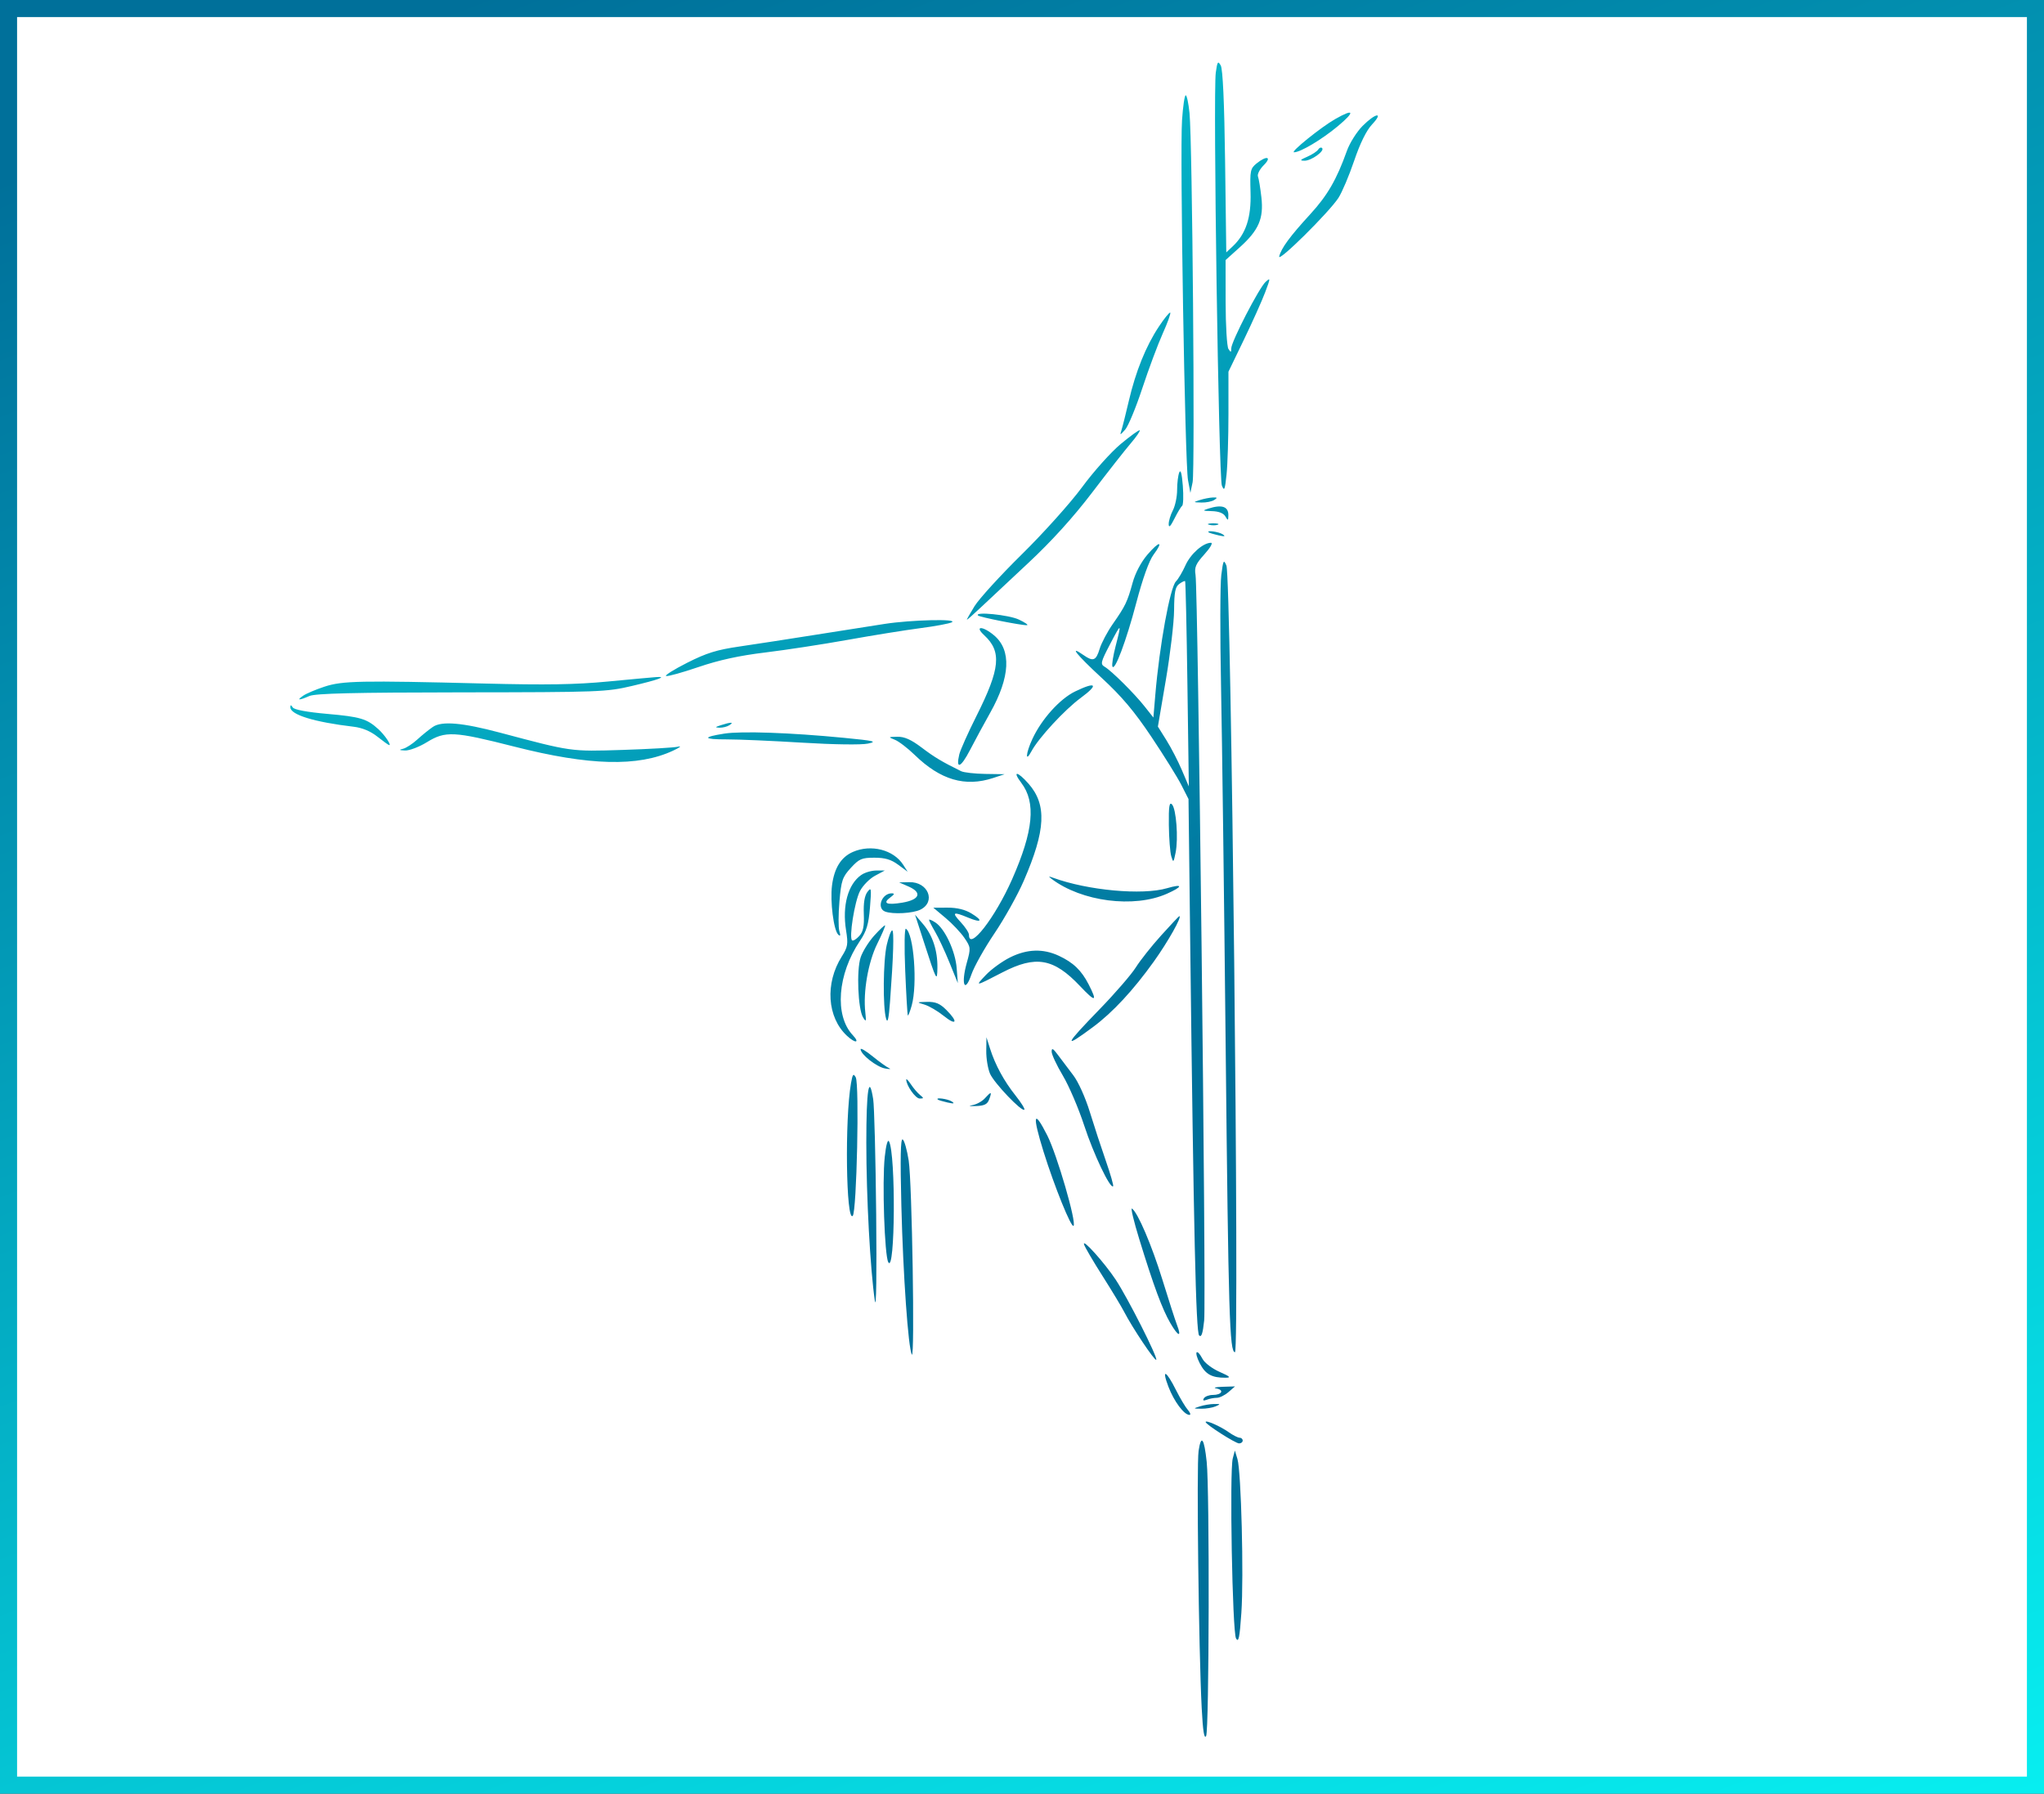
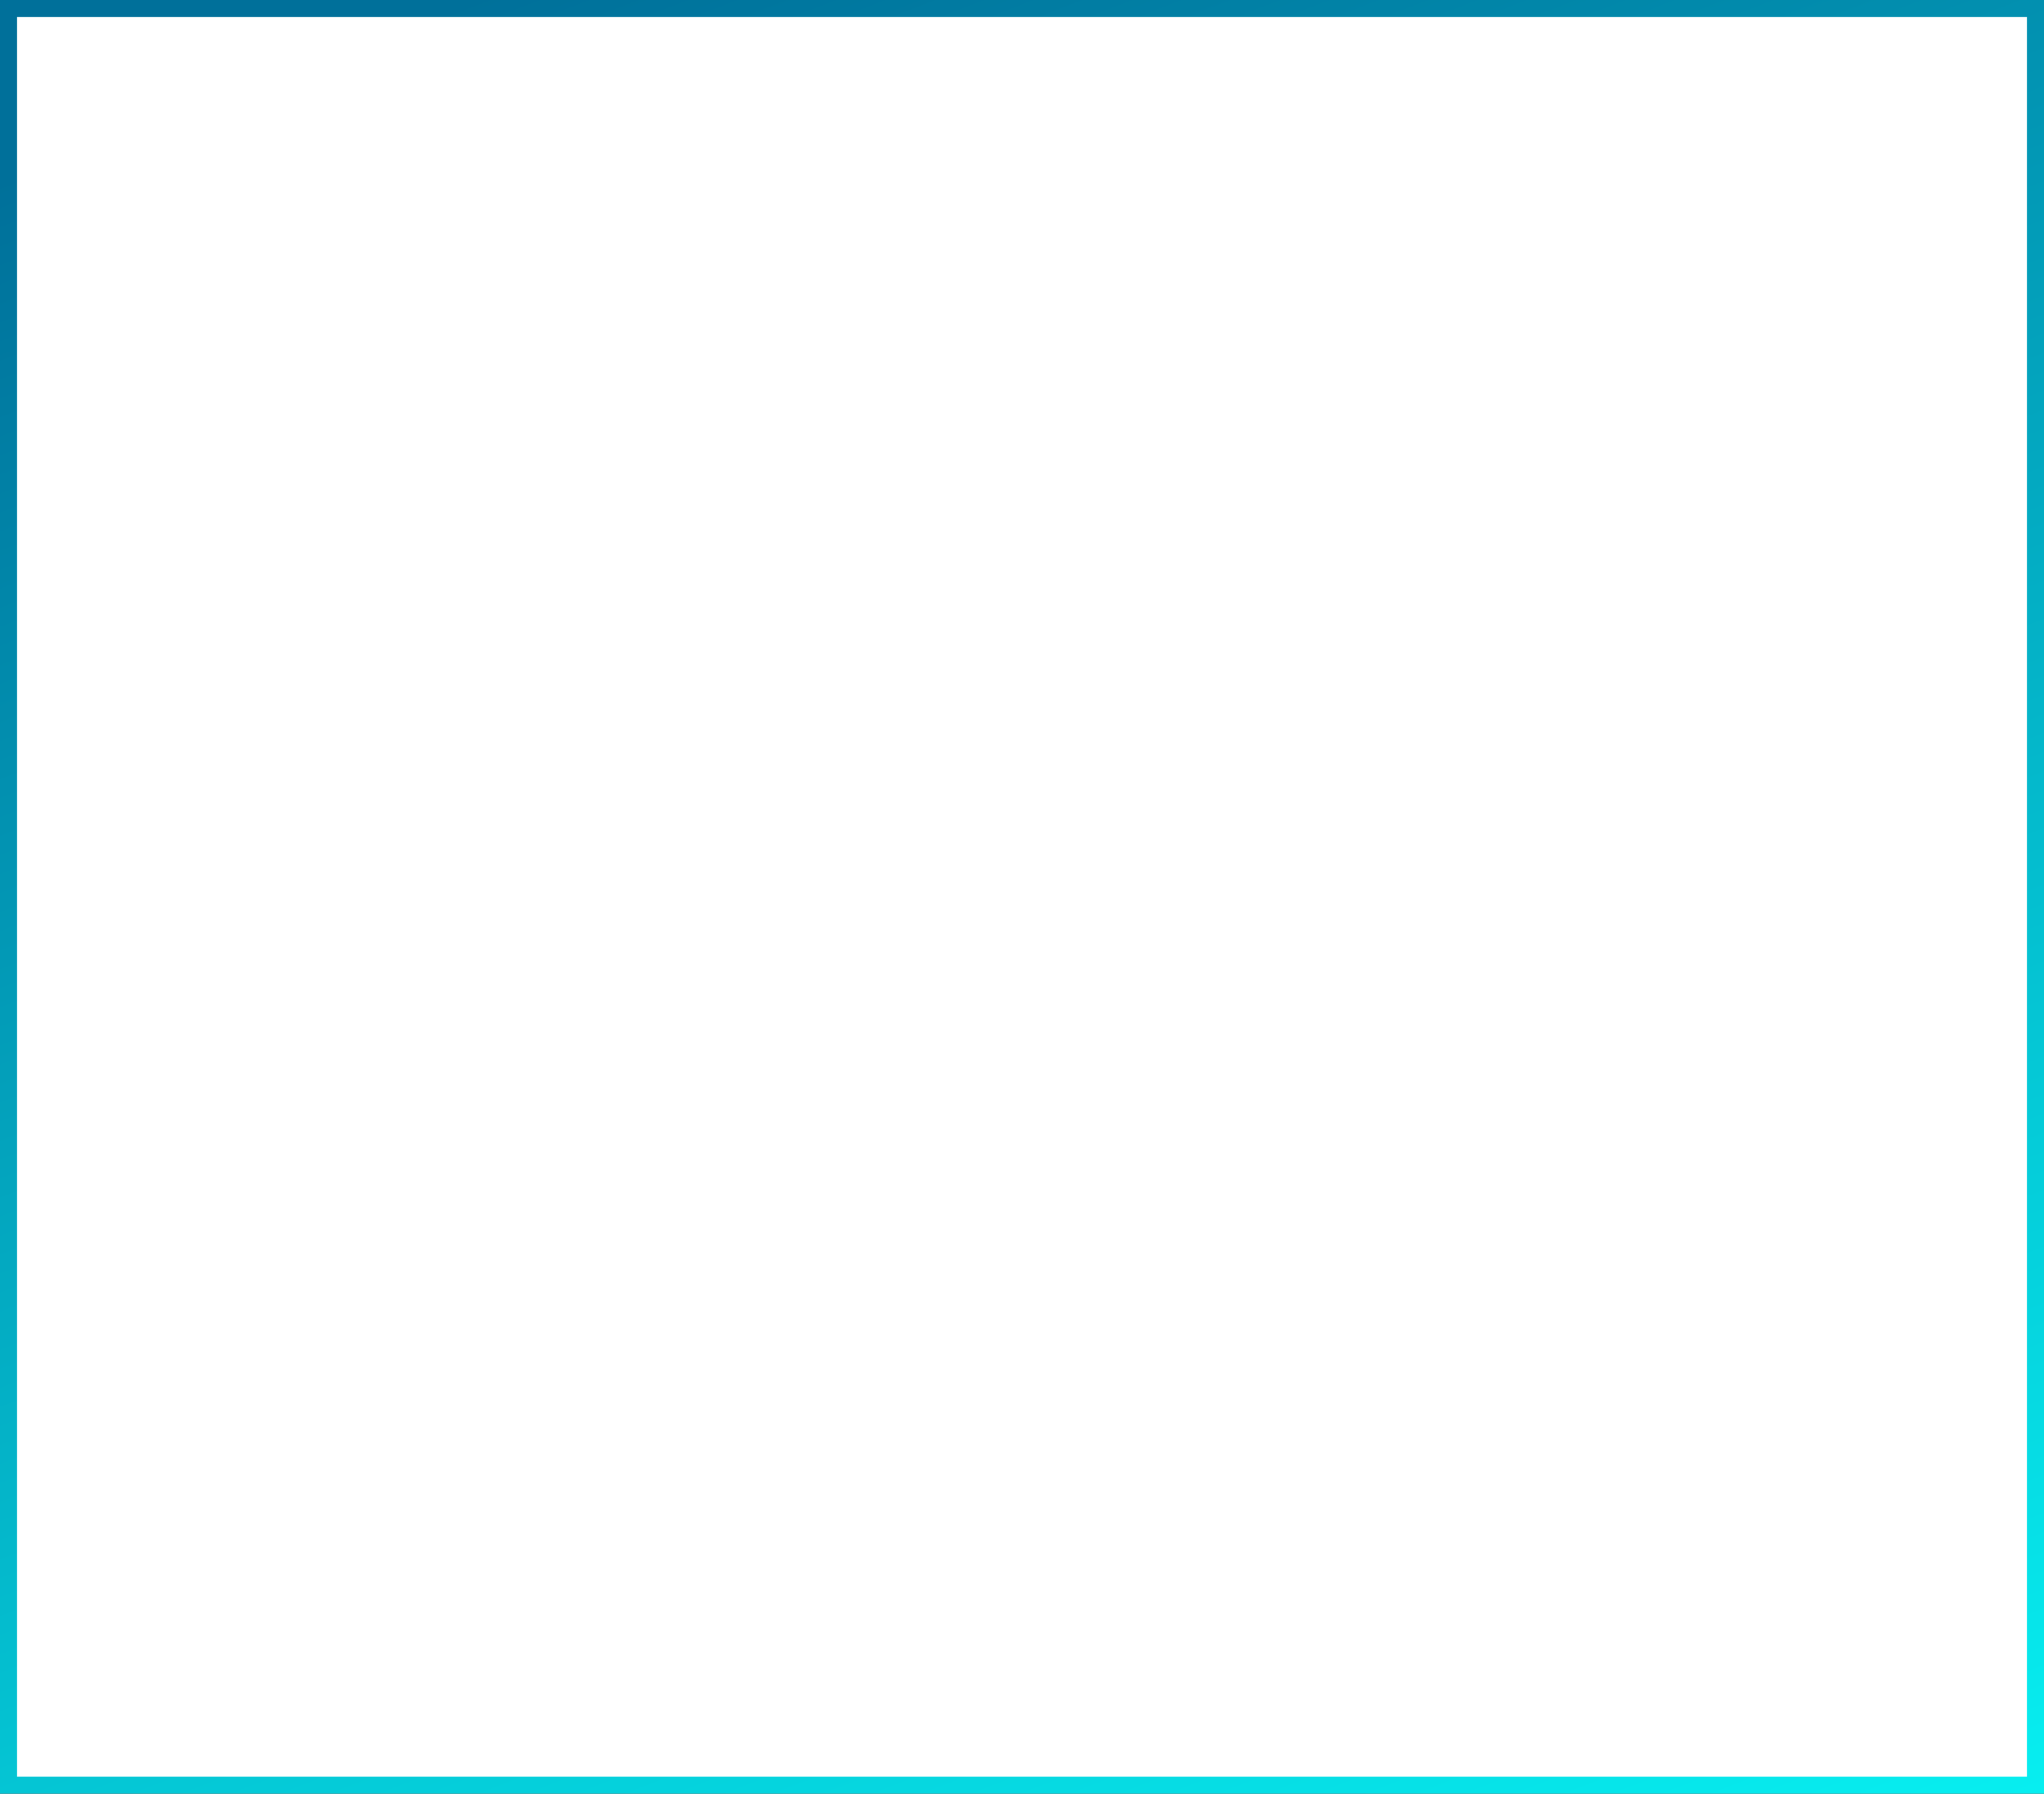
<svg xmlns="http://www.w3.org/2000/svg" width="359" height="315" viewBox="0 0 359 315" fill="none">
  <rect x="0" y="0" width="359" height="315" fill="#333333" stroke="none" />
  <rect x="1.5" y="1.5" width="356" height="312" fill="white" stroke="url(#paint0_linear_2970_155)" stroke-width="3" />
-   <path fill-rule="evenodd" clip-rule="evenodd" d="M213.535 12.75C213.045 16.241 214.042 83.881 214.605 85.273C215.028 86.32 215.142 86.049 215.427 83.322C215.609 81.581 215.759 76.808 215.759 72.717V65.279L218.476 59.652C219.971 56.556 221.649 52.818 222.204 51.344C223.159 48.809 223.164 48.71 222.281 49.509C221.146 50.535 216.262 59.99 216.252 61.181C216.245 61.914 216.176 61.928 215.759 61.282C215.492 60.869 215.27 57.187 215.265 53.1L215.258 45.668L217.701 43.473C221.084 40.433 221.97 38.398 221.546 34.65C221.361 33.018 221.09 31.37 220.943 30.988C220.797 30.606 221.25 29.72 221.951 29.019C223.456 27.515 222.467 27.268 220.697 28.706C219.606 29.593 219.524 29.985 219.64 33.782C219.775 38.225 218.824 41.09 216.485 43.286L215.378 44.325L215.172 28.402C215.036 17.986 214.771 12.14 214.406 11.499C213.917 10.638 213.81 10.792 213.535 12.75ZM207.607 21.114C207.22 26.982 208.124 81.453 208.655 84.307L209.075 86.559L209.465 84.693C209.901 82.614 209.417 24.787 208.923 19.863C208.75 18.142 208.448 16.734 208.252 16.734C208.056 16.734 207.766 18.705 207.607 21.114ZM234.508 20.912C231.985 22.354 226.542 26.745 227.278 26.745C228.4 26.745 232.141 24.517 234.958 22.172C238.07 19.58 237.861 18.996 234.508 20.912ZM239.319 22.115C238.293 23.148 237.053 25.118 236.562 26.495C234.763 31.534 233.145 34.33 230.114 37.633C226.554 41.515 225.031 43.586 224.674 45.031C224.376 46.239 233.399 37.324 235.076 34.754C235.704 33.79 236.945 30.862 237.834 28.247C238.876 25.176 239.989 22.915 240.973 21.865C243.107 19.588 241.601 19.816 239.319 22.115ZM231.524 26.26C231.326 26.581 230.458 27.15 229.596 27.526C228.329 28.076 228.234 28.211 229.1 28.227C230.293 28.248 232.719 26.515 232.21 26.004C232.031 25.824 231.722 25.94 231.524 26.26ZM203.539 57.356C201.265 60.783 199.473 65.216 198.258 70.42C197.728 72.689 197.148 74.997 196.969 75.547C196.667 76.478 196.713 76.471 197.621 75.448C198.159 74.843 199.513 71.577 200.629 68.19C201.746 64.804 203.359 60.48 204.212 58.582C205.066 56.684 205.664 55.03 205.54 54.906C205.416 54.782 204.515 55.885 203.539 57.356ZM196.854 77.96C195.139 79.386 192.078 82.805 190.052 85.558C188.025 88.311 183.277 93.604 179.499 97.321C175.722 101.037 171.971 105.148 171.163 106.456C170.355 107.763 169.756 108.833 169.832 108.833C169.909 108.833 170.989 107.876 172.233 106.706C173.477 105.536 177.267 101.988 180.655 98.822C184.708 95.035 188.511 90.84 191.771 86.559C194.498 82.98 197.55 79.09 198.554 77.915C199.558 76.739 200.288 75.686 200.175 75.573C200.063 75.46 198.568 76.535 196.854 77.96ZM207.12 82.971C206.913 83.475 206.744 84.857 206.744 86.042C206.744 87.227 206.407 88.842 205.996 89.63C205.585 90.419 205.255 91.514 205.265 92.065C205.276 92.752 205.591 92.447 206.267 91.091C206.81 90.004 207.421 88.991 207.625 88.839C207.829 88.686 207.883 87.097 207.746 85.308C207.582 83.186 207.364 82.373 207.12 82.971ZM210.75 87.811C209.523 88.203 209.528 88.212 211.001 88.254C211.827 88.276 212.841 88.077 213.254 87.811C213.873 87.411 213.829 87.332 213.004 87.368C212.453 87.391 211.439 87.59 210.75 87.811ZM212.253 89.312C211.13 89.671 211.191 89.718 212.854 89.763C214.052 89.795 214.888 90.123 215.218 90.689C215.679 91.48 215.729 91.461 215.743 90.492C215.765 88.95 214.608 88.558 212.253 89.312ZM212.388 92.162C212.875 92.289 213.551 92.28 213.89 92.143C214.229 92.006 213.83 91.902 213.004 91.912C212.178 91.922 211.9 92.034 212.388 92.162ZM212.294 93.496C212.41 93.595 213.179 93.827 214.006 94.012C215.103 94.257 215.305 94.211 214.757 93.84C214.081 93.382 211.792 93.063 212.294 93.496ZM201.527 97.408C200.416 98.705 199.397 100.635 198.936 102.313C198.009 105.69 197.665 106.406 195.447 109.584C194.486 110.96 193.444 112.931 193.132 113.964C192.503 116.037 191.997 116.229 190.296 115.039C187.643 113.181 189.049 114.948 193.476 119.032C197.024 122.306 199.232 124.924 202.243 129.426C204.457 132.735 206.825 136.542 207.506 137.886L208.745 140.329L209.041 165.25C209.647 216.325 210.047 233.965 210.611 234.529C211.009 234.926 211.253 234.202 211.497 231.895C211.864 228.434 210.416 103.599 209.979 100.972C209.756 99.632 210.014 99.032 211.541 97.343C212.579 96.195 213.075 95.32 212.687 95.322C211.303 95.329 209.11 97.271 208.205 99.29C207.694 100.432 206.947 101.694 206.545 102.096C205.509 103.131 203.645 113.367 202.912 122.053L202.577 126.012L201.03 124.058C199.21 121.759 195.227 117.807 194.012 117.092C193.239 116.637 193.325 116.276 194.944 113.176C196.97 109.298 197.02 109.312 195.951 113.438C195.523 115.087 195.261 116.696 195.369 117.014C195.732 118.092 197.796 112.618 199.584 105.83C200.702 101.587 201.825 98.455 202.602 97.413C204.443 94.946 203.638 94.943 201.527 97.408ZM214.502 101C214.296 102.61 214.277 111.395 214.458 120.521C214.64 129.647 215.006 158.174 215.272 183.914C215.759 231 215.956 237.471 216.906 237.471C217.722 237.471 216.24 101.313 215.402 99.323C214.925 98.19 214.84 98.349 214.502 101ZM207.119 102.547C206.418 103.059 206.237 103.978 206.213 107.136C206.196 109.309 205.549 114.802 204.775 119.344L203.368 127.603L204.868 129.996C205.693 131.313 206.915 133.678 207.584 135.252L208.801 138.114L208.552 120.165C208.415 110.293 208.234 102.147 208.149 102.062C208.064 101.977 207.6 102.195 207.119 102.547ZM171.781 108.092C172.078 108.389 179.483 109.856 180.37 109.794C180.69 109.772 180.051 109.327 178.949 108.806C177.188 107.973 171.05 107.362 171.781 108.092ZM155.411 109.564C153.208 109.903 147.686 110.771 143.141 111.494C138.596 112.218 132.634 113.136 129.891 113.535C125.882 114.118 124.077 114.68 120.678 116.402C118.353 117.58 116.692 118.625 116.988 118.723C117.283 118.821 119.851 118.109 122.695 117.139C126.279 115.918 129.866 115.135 134.377 114.591C137.958 114.158 144.493 113.158 148.901 112.367C153.308 111.576 159.054 110.652 161.671 110.312C164.288 109.973 166.767 109.508 167.18 109.28C168.312 108.653 160.041 108.853 155.411 109.564ZM172.871 111.567C175.967 114.434 175.678 117.42 171.501 125.739C170.018 128.691 168.658 131.737 168.478 132.506C167.847 135.206 168.758 134.832 170.361 131.733C171.252 130.012 172.856 127.048 173.927 125.147C177.438 118.907 177.671 114.167 174.591 111.578C172.588 109.894 171.055 109.884 172.871 111.567ZM106.833 119.681C101.093 120.231 95.953 120.315 85.047 120.04C63.319 119.492 60.145 119.554 56.99 120.59C55.482 121.086 53.803 121.796 53.26 122.169C52.03 123.014 52.489 123.041 54.34 122.232C55.393 121.772 62.163 121.609 81.041 121.59C105.376 121.566 106.51 121.523 111.05 120.453C115.643 119.37 117.252 118.784 115.305 118.902C114.777 118.934 110.964 119.285 106.833 119.681ZM188.829 121.432C186.146 122.732 182.939 126.296 181.331 129.763C180.153 132.305 180.023 134.061 181.173 131.914C182.414 129.596 186.999 124.637 189.821 122.56C193.043 120.189 192.551 119.629 188.829 121.432ZM51 124.212C50.984 125.518 55.177 126.809 62.099 127.627C63.639 127.809 65.075 128.409 66.299 129.38C67.321 130.192 68.247 130.857 68.357 130.857C68.783 130.857 67.553 129.052 66.439 128.041C64.434 126.224 63.276 125.879 57.459 125.369C53.916 125.058 51.667 124.637 51.413 124.237C51.106 123.754 51.006 123.748 51 124.212ZM76.033 127.654C75.344 128.122 74.105 129.125 73.278 129.884C72.452 130.641 71.325 131.37 70.775 131.502C70.015 131.684 70.104 131.756 71.143 131.8C71.896 131.832 73.611 131.182 74.954 130.356C78.239 128.336 79.679 128.409 90.377 131.13C103.512 134.473 112.072 134.69 118.203 131.836C119.386 131.285 119.791 130.968 119.102 131.131C118.414 131.294 114.019 131.55 109.337 131.7C100.195 131.991 100.469 132.03 87.802 128.662C81.198 126.906 77.588 126.597 76.033 127.654ZM126.615 127.353C125.583 127.683 125.539 127.761 126.364 127.796C126.915 127.819 127.704 127.62 128.117 127.353C128.994 126.786 128.385 126.786 126.615 127.353ZM127.208 128.836C123.275 129.453 123.454 129.857 127.658 129.85C129.701 129.846 135.661 130.106 140.903 130.426C146.368 130.761 151.281 130.832 152.421 130.592C154.152 130.23 153.598 130.097 148.149 129.568C138.858 128.666 130.215 128.364 127.208 128.836ZM157.164 129.913C157.853 130.184 159.43 131.392 160.67 132.596C165.183 136.979 169.519 138.248 174.442 136.627L176.445 135.967L173.058 135.915C171.195 135.886 169.279 135.669 168.801 135.433C165.428 133.769 164.126 132.989 161.876 131.286C160.027 129.887 158.855 129.364 157.619 129.387C155.976 129.417 155.959 129.437 157.164 129.913ZM179.38 137.489C181.987 140.927 181.508 145.933 177.759 154.424C174.782 161.165 170.185 167.079 170.185 164.166C170.185 163.798 169.531 162.798 168.732 161.943C167.106 160.204 167.376 160.039 170.028 161.146C172.407 162.139 172.749 161.716 170.617 160.417C169.504 159.739 168.083 159.394 166.429 159.399L163.925 159.407L166.077 161.21C167.26 162.201 168.75 163.78 169.387 164.717C170.508 166.367 170.522 166.504 169.794 169.117C168.753 172.855 169.438 174.564 170.61 171.15C171.082 169.773 172.906 166.517 174.665 163.915C176.423 161.311 178.737 157.163 179.807 154.697C183.674 145.787 183.892 141.322 180.643 137.623C178.698 135.409 177.725 135.305 179.38 137.489ZM205.292 144.897C205.319 147.223 205.511 149.689 205.718 150.378C206.073 151.555 206.117 151.517 206.479 149.735C206.983 147.241 206.586 142.011 205.835 141.26C205.378 140.803 205.253 141.637 205.292 144.897ZM149.815 149.606C147.725 150.515 146.525 152.433 146.132 155.493C145.774 158.288 146.42 163.379 147.23 164.142C147.6 164.491 147.658 164.3 147.42 163.515C147.233 162.895 147.24 160.548 147.436 158.299C147.757 154.617 147.957 154.032 149.435 152.419C150.898 150.823 151.35 150.628 153.578 150.628C155.447 150.628 156.5 150.939 157.748 151.858L159.418 153.088L158.624 151.858C156.931 149.232 152.992 148.225 149.815 149.606ZM151.263 153.662C148.937 155.289 147.906 159.046 148.597 163.369C148.987 165.807 148.907 166.301 147.847 167.979C144.88 172.676 145.268 178.655 148.75 181.897C150.236 183.281 151.087 183.189 149.773 181.786C146.536 178.333 147.088 171.087 151.033 165.245C152.202 163.514 152.557 162.333 152.799 159.356C153.075 155.973 153.034 155.725 152.352 156.634C151.849 157.305 151.639 158.582 151.715 160.504C151.801 162.681 151.611 163.612 150.924 164.371C150.426 164.92 149.863 165.274 149.671 165.156C149.068 164.783 150.092 158.314 151.044 156.481C151.545 155.515 152.73 154.309 153.676 153.802L155.396 152.88H153.887C153.057 152.88 151.876 153.232 151.263 153.662ZM184.708 154.355C189.983 158.342 199.158 159.523 204.944 156.96C207.804 155.692 207.815 155.154 204.963 155.987C200.631 157.253 191.074 156.376 184.959 154.151C184.137 153.852 184.092 153.889 184.708 154.355ZM159.576 155.689C162.022 156.757 161.535 158.01 158.475 158.522C155.722 158.984 154.951 158.642 156.384 157.594C157.107 157.066 157.165 156.885 156.609 156.885C154.866 156.885 153.922 159.497 155.452 160.085C156.799 160.601 160.355 160.406 161.671 159.743C164.43 158.353 163.008 154.848 159.716 154.924L157.915 154.964L159.576 155.689ZM162.254 165.394C164.494 172.319 164.602 172.526 164.642 169.957C164.689 166.956 163.797 164.245 162.121 162.283L160.715 160.639L162.254 165.394ZM203.947 164.273C202.272 166.128 200.264 168.66 199.486 169.899C198.708 171.137 195.854 174.436 193.143 177.229C186.913 183.648 186.669 184.303 191.97 180.368C195.429 177.801 199.029 173.925 202.644 168.879C205.16 165.365 207.682 160.873 207.126 160.894C207.054 160.896 205.623 162.417 203.947 164.273ZM163.174 161.55C163.174 161.706 163.651 162.641 164.234 163.629C164.817 164.617 165.955 167.052 166.761 169.039L168.228 172.652L168.029 170.038C167.803 167.065 165.971 163.122 164.3 162.014C163.68 161.604 163.174 161.394 163.174 161.55ZM153.539 164.314C152.569 165.387 151.496 167.111 151.154 168.147C150.414 170.388 150.693 177.214 151.582 178.668C152.114 179.534 152.164 179.425 151.979 177.794C151.572 174.197 152.485 168.952 154.076 165.745C154.915 164.051 155.535 162.598 155.452 162.515C155.369 162.432 154.508 163.241 153.539 164.314ZM158.988 170.496C159.164 174.71 159.372 178.235 159.451 178.33C159.53 178.424 159.836 177.636 160.13 176.578C161.166 172.846 160.492 163.96 159.108 163.105C158.861 162.952 158.809 166.17 158.988 170.496ZM155.748 165.932C155.108 168.701 155.036 176.902 155.633 178.908C155.898 179.798 156.097 178.93 156.322 175.905C156.923 167.81 157.055 163.392 156.695 163.392C156.497 163.392 156.07 164.535 155.748 165.932ZM177.401 168.139C176.028 168.822 174.124 170.203 173.171 171.206C171.191 173.288 171.193 173.288 176.057 170.771C181.925 167.733 185.066 168.284 189.682 173.163C192.417 176.053 192.794 175.989 191.218 172.901C189.953 170.423 188.501 169.027 185.96 167.847C183.187 166.56 180.379 166.656 177.401 168.139ZM162.373 176.426C163.172 176.664 164.693 177.557 165.753 178.408C168.013 180.223 168.34 179.49 166.217 177.368C165.083 176.235 164.321 175.915 162.837 175.948C160.954 175.99 160.946 175.999 162.373 176.426ZM173.223 184.555C173.205 185.872 173.502 187.674 173.885 188.56C174.588 190.189 179.477 195.315 179.914 194.879C180.044 194.749 179.351 193.637 178.374 192.407C176.324 189.827 174.798 187.019 173.892 184.164L173.257 182.162L173.223 184.555ZM151.154 184.26C151.154 185.156 153.92 187.348 155.411 187.635C156.237 187.794 156.576 187.775 156.162 187.593C155.749 187.411 154.453 186.481 153.283 185.527C152.112 184.573 151.154 184.003 151.154 184.26ZM184.708 184.685C184.708 185.192 185.591 187.083 186.67 188.889C187.748 190.695 189.441 194.65 190.431 197.678C192.069 202.687 194.998 208.834 195.504 208.328C195.617 208.215 195.047 206.224 194.238 203.902C193.428 201.58 192.152 197.688 191.403 195.254C190.623 192.721 189.382 189.973 188.501 188.829C187.655 187.73 186.455 186.142 185.835 185.299C184.964 184.113 184.708 183.974 184.708 184.685ZM149.464 190.24C148.359 196.572 148.598 214.699 149.771 213.527C150.472 212.826 150.957 190.374 150.297 189.194C149.883 188.455 149.745 188.628 149.464 190.24ZM159.167 189.583C159.167 190.623 160.794 192.923 161.529 192.923C162.275 192.923 162.282 192.857 161.59 192.298C161.164 191.954 160.445 191.115 159.992 190.434C159.538 189.754 159.167 189.371 159.167 189.583ZM152.156 200.672C152.156 210.248 152.848 223.032 153.66 228.461C153.902 230.073 153.996 223.743 153.888 213.195C153.787 203.284 153.552 194.218 153.365 193.048C152.627 188.419 152.156 191.387 152.156 200.672ZM172.965 192.895C172.481 193.43 171.488 193.968 170.759 194.09C169.997 194.218 170.263 194.283 171.383 194.244C172.913 194.19 173.421 193.933 173.746 193.048C174.252 191.669 174.102 191.639 172.965 192.895ZM164.718 193.103C164.833 193.202 165.603 193.434 166.429 193.619C167.526 193.864 167.729 193.818 167.18 193.447C166.504 192.989 164.215 192.67 164.718 193.103ZM183.295 202.287C185.183 208.339 188.151 215.677 188.552 215.277C189.116 214.713 185.649 202.778 183.939 199.399C181.521 194.621 181.264 195.773 183.295 202.287ZM155.395 203.162C154.923 207.569 155.356 220.496 156.015 221.674C157.218 223.821 157.35 202.711 156.148 200.458C155.914 200.019 155.618 201.081 155.395 203.162ZM158.311 211.741C158.617 223.942 159.514 236.687 160.151 237.888C160.697 238.916 160.19 207.632 159.599 203.812C159.312 201.955 158.837 200.287 158.544 200.106C158.169 199.874 158.099 203.331 158.311 211.741ZM200.087 217.586C202.612 225.807 204.142 229.939 205.567 232.38C206.961 234.768 207.587 234.92 206.715 232.66C206.408 231.865 205.262 228.31 204.167 224.76C202.29 218.671 199.8 212.854 198.808 212.242C198.563 212.09 199.138 214.495 200.087 217.586ZM190.401 218.559C190.551 219.031 192.003 221.509 193.628 224.065C195.252 226.621 196.963 229.454 197.43 230.36C198.866 233.15 202.819 239.059 203.077 238.801C203.406 238.472 198.058 227.903 195.961 224.738C193.967 221.73 190.011 217.333 190.401 218.559ZM210.717 239.409C211.706 241.345 212.823 241.971 215.258 241.953C216.254 241.945 216.038 241.735 214.197 240.923C212.924 240.362 211.59 239.356 211.232 238.687C210.142 236.652 209.658 237.333 210.717 239.409ZM205.208 243.511C206.192 246.099 207.968 248.483 208.912 248.483C209.182 248.483 209.056 248.089 208.632 247.607C208.207 247.126 207.275 245.564 206.56 244.139C204.815 240.657 203.975 240.267 205.208 243.511ZM213.638 243.832C215.073 244.108 214.592 244.979 213.004 244.979C212.348 244.979 211.648 245.243 211.449 245.565C211.202 245.964 211.365 246.044 211.961 245.815C212.442 245.63 213.233 245.48 213.72 245.48C214.206 245.48 215.124 245.029 215.759 244.479L216.913 243.478L214.708 243.546C213.495 243.583 213.014 243.712 213.638 243.832ZM210.75 246.981C209.529 247.372 209.536 247.382 211.001 247.397C211.827 247.405 212.954 247.218 213.505 246.981C214.415 246.59 214.393 246.552 213.254 246.566C212.566 246.574 211.439 246.761 210.75 246.981ZM211.752 249.733C211.752 250.144 216.987 253.488 217.63 253.488C217.978 253.488 218.263 253.263 218.263 252.988C218.263 252.713 218.016 252.487 217.714 252.487C217.412 252.487 216.54 252.042 215.776 251.499C214.336 250.474 211.752 249.34 211.752 249.733ZM210.517 254.797C210.14 257.307 210.533 289.767 211.064 300.003C211.274 304.034 211.503 305.471 211.84 304.868C212.373 303.918 212.46 261.672 211.94 256.742C211.5 252.562 210.963 251.829 210.517 254.797ZM216.52 256.118C215.93 258.314 216.445 286.616 217.094 287.741C217.542 288.517 217.727 287.627 218.029 283.236C218.468 276.844 217.999 258.426 217.342 256.241L216.89 254.74L216.52 256.118Z" fill="url(#paint1_linear_2970_155)" />
  <defs>
    <linearGradient id="paint0_linear_2970_155" x1="56.543" y1="-58.087" x2="223.989" y2="376.229" gradientUnits="userSpaceOnUse">
      <stop offset="0.136" stop-color="#00709A" />
      <stop offset="1" stop-color="#07F1F2" />
    </linearGradient>
    <linearGradient id="paint1_linear_2970_155" x1="81.083" y1="-43.214" x2="297.157" y2="276.26" gradientUnits="userSpaceOnUse">
      <stop stop-color="#07F1F2" />
      <stop offset="0.659" stop-color="#00709A" />
    </linearGradient>
  </defs>
</svg>